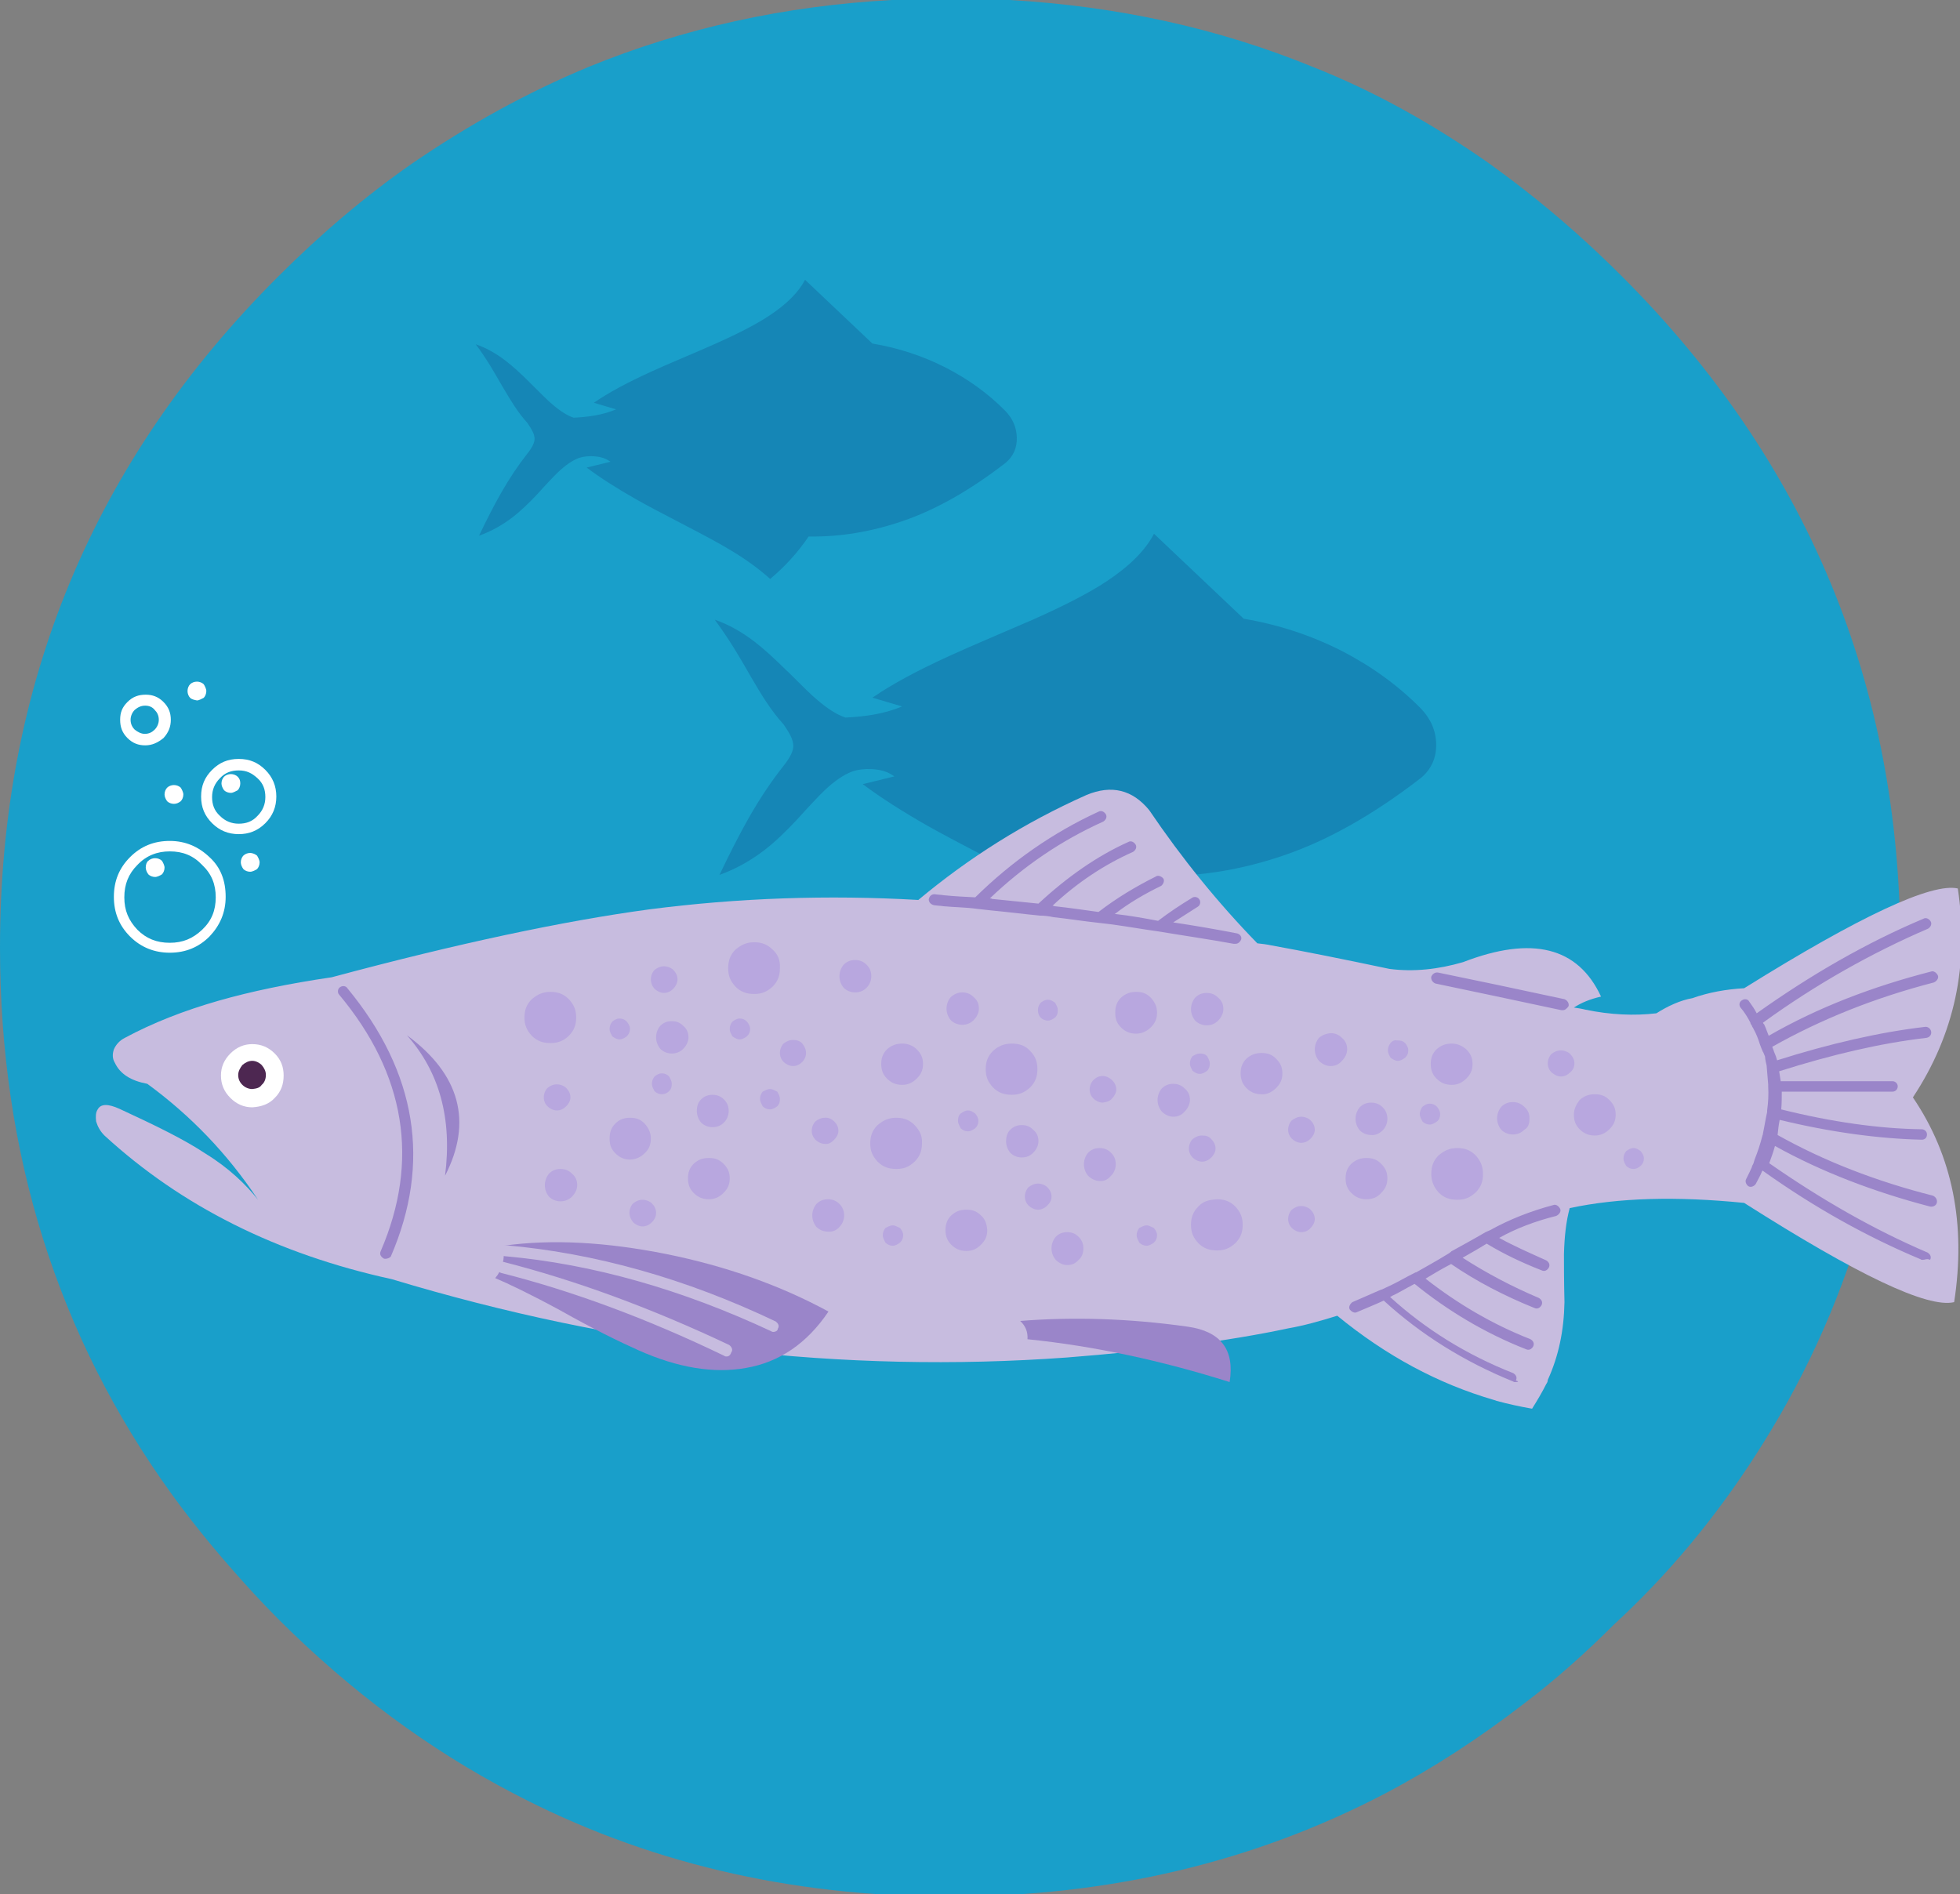
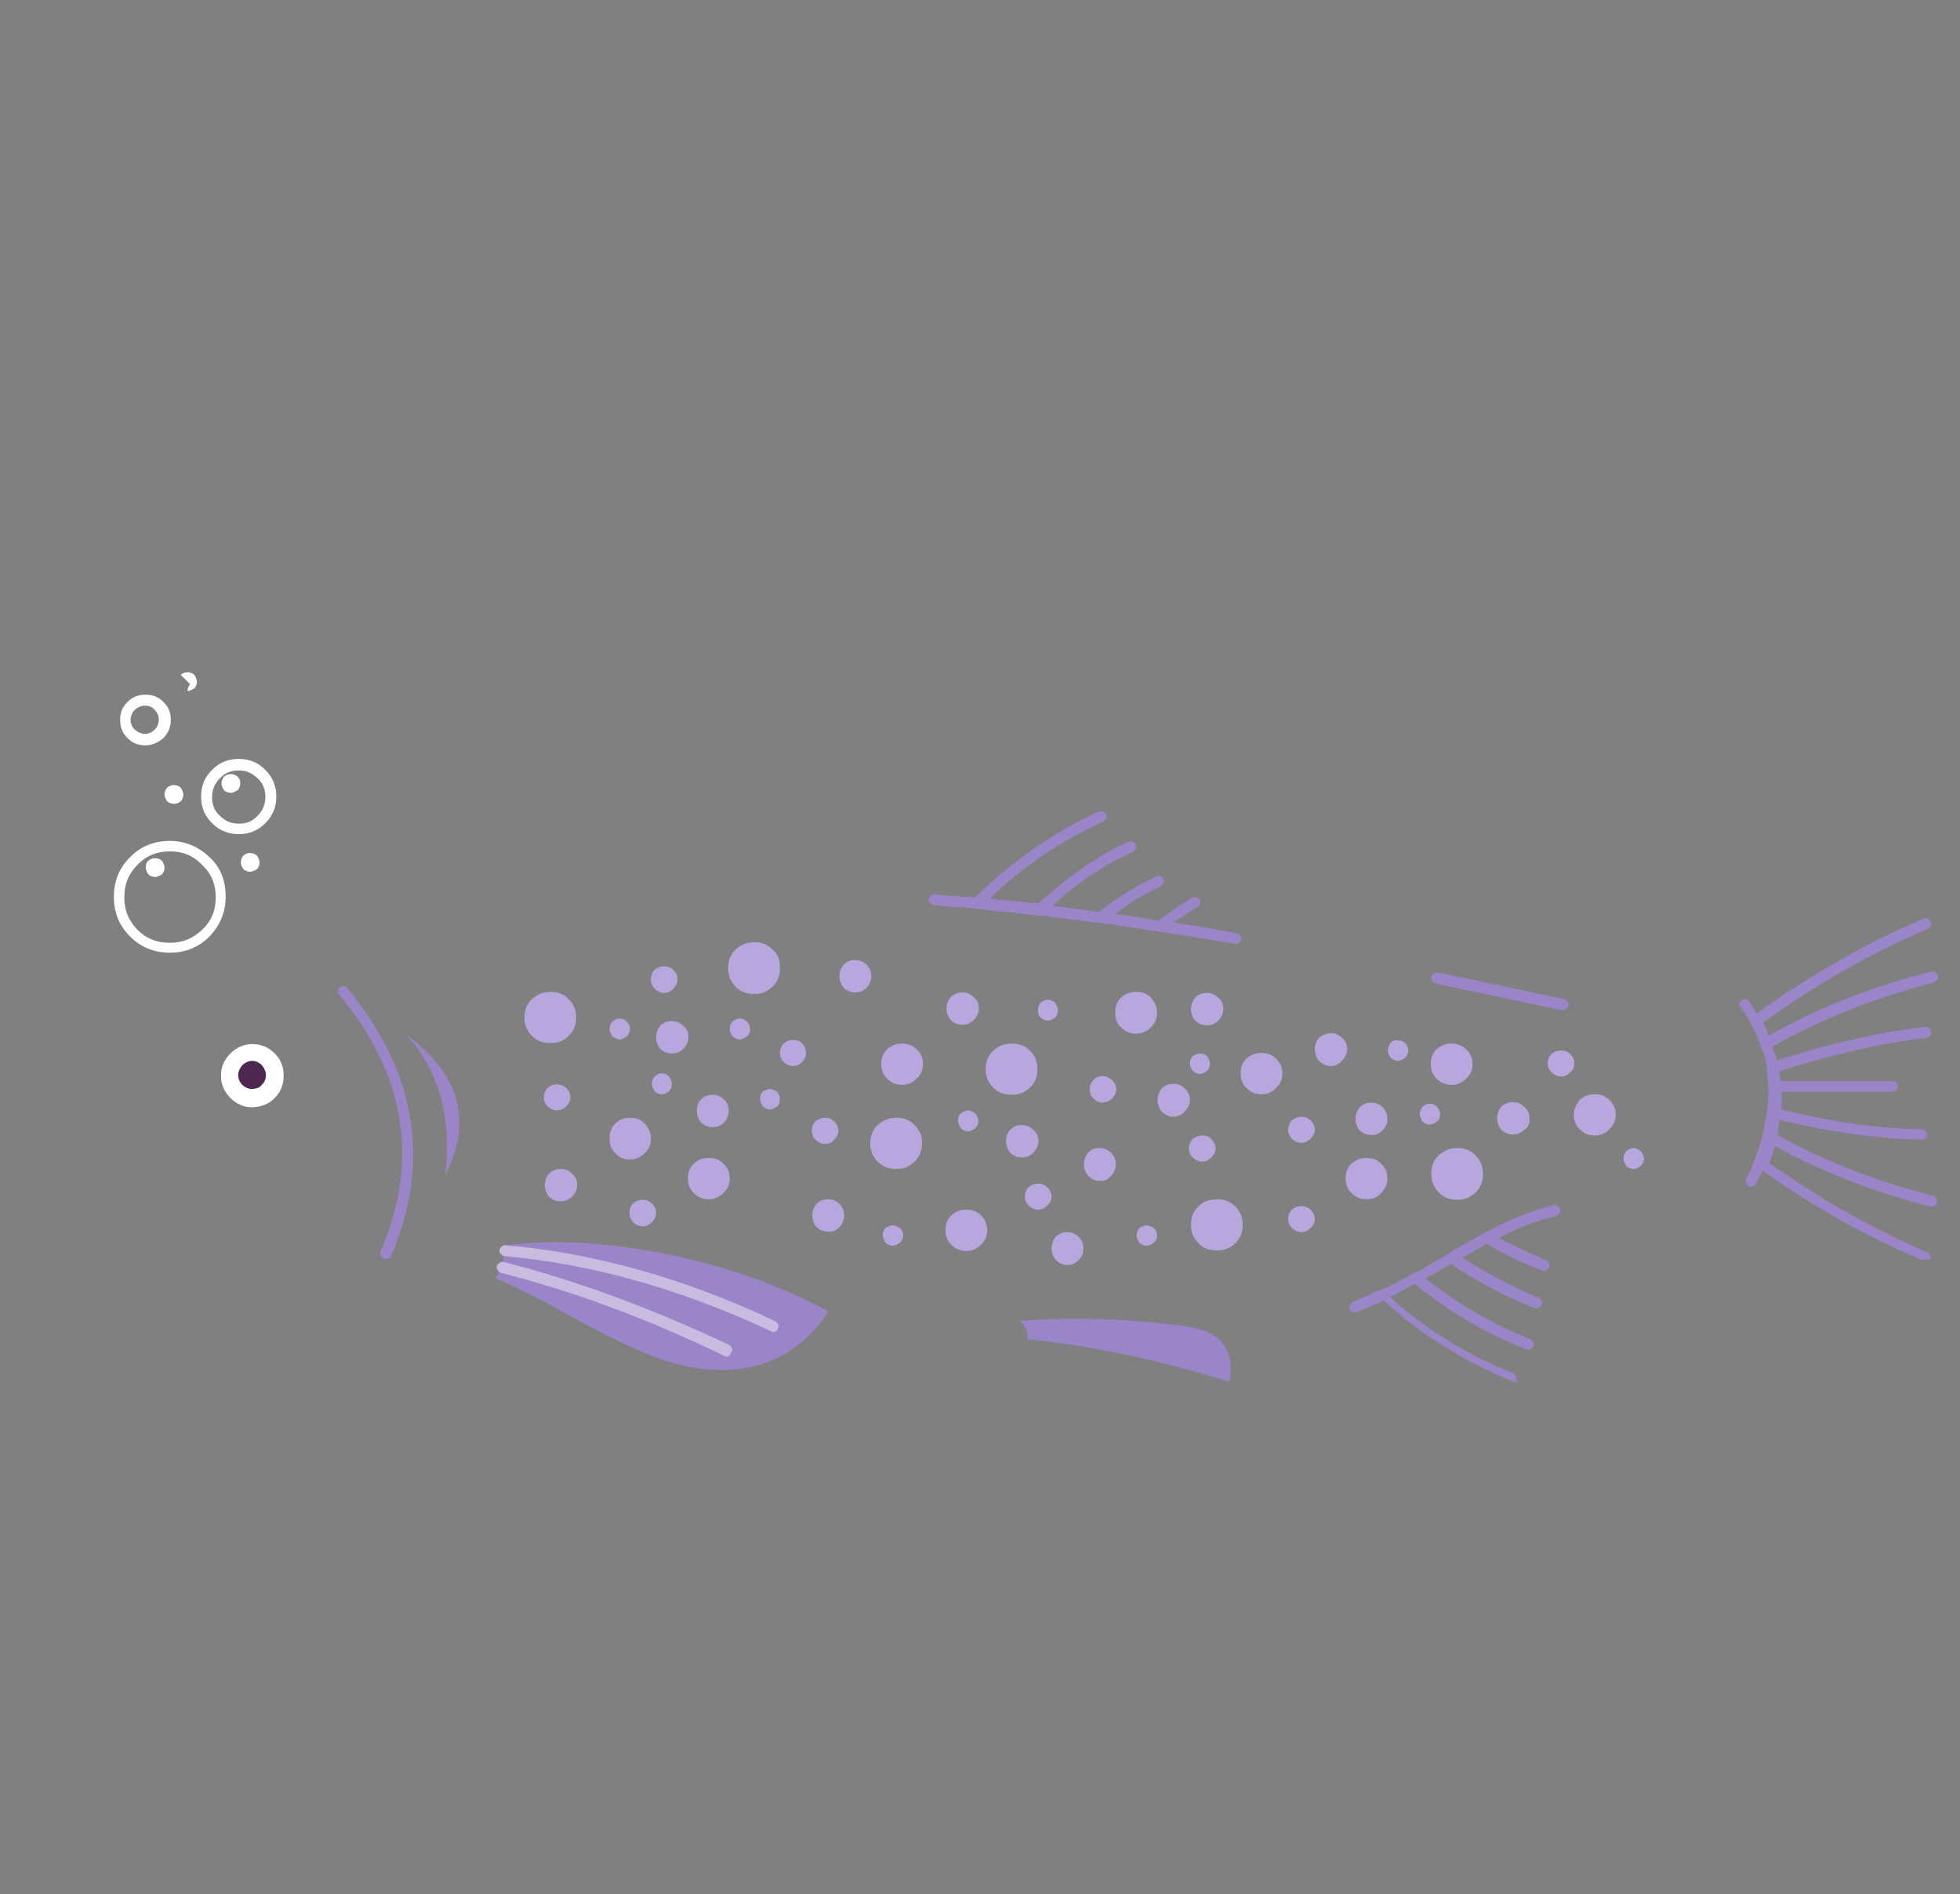
<svg xmlns="http://www.w3.org/2000/svg" id="Ebene_1" viewBox="0 0 375.22 362.62">
  <rect x="0" y="0" width="375.22" height="362.62" fill="#808080" stroke="none" />
  <defs>
    <style>.cls-1{fill:rgba(204,204,204,0);}.cls-2{fill:#fff;}.cls-3{fill:#b8a7df;}.cls-4{fill:#c7bcdf;}.cls-5{fill:#1586b6;}.cls-6{fill:#199fca;}.cls-7{fill:#9a85c9;}.cls-8{fill:#4d2751;}</style>
  </defs>
  <g>
    <g id="Slide4_4_0_Layer0_0_FILL">
-       <path class="cls-1" d="M466.65,421.4V-58.6H-102.45V421.4H466.65Z" />
-     </g>
+       </g>
    <g id="Slide4_4_0_Layer0_1_FILL">
-       <path class="cls-6" d="M337.6,276.2c17.5-28,26.2-59.6,26.2-94.8,0-50.2-17.8-93-53.3-128.5-6.1-6.1-12.2-11.5-18.6-16.5-2.3-1.8-4.6-3.5-6.8-5.1-10.7-7.5-21.9-13.8-33.8-18.5C233.2,5.4,214,1.2,193.3,0c-3.7-.3-7.4-.3-11.3-.3s-7.4,.2-11.2,.3c-20.6,1.1-40,5.4-58.1,12.8-11.8,4.9-23,11.1-33.8,18.5-8.9,6.2-17.4,13.4-25.6,21.6C17.8,88.3,0,131.2,0,181.4c0,39.4,11,74.4,32.9,104.7,4.7,6.5,10,12.8,15.7,19,1.5,1.6,3,3.2,4.6,4.8,13.9,13.9,28.9,25,45,33.4,25.1,13.2,52.9,19.8,83.5,19.8s58.4-6.6,83.6-19.8c9.1-4.8,18-10.6,26.4-17.1,6.1-4.6,11.9-9.8,17.5-15.4,.4-.3,.8-.8,1.2-1.1,10.9-10.3,19.8-21.6,27.2-33.5Z" />
-     </g>
+       </g>
    <g id="Slide4_4_0_Layer0_1_MEMBER_0_FILL">
-       <path class="cls-5" d="M150.72,128.48c2.93,2.93,4.78,4.75,5.62,5.42,2.02,1.75,3.86,2.93,5.52,3.48,2.04-.1,3.82-.29,5.3-.55,1.97-.34,3.82-.86,5.52-1.58l-5.66-1.68c3.67-2.54,8.57-5.18,14.73-7.99,1.97-.89,4.66-2.09,8.04-3.53,3.94-1.68,6.57-2.83,7.97-3.43,6.09-2.71,10.8-5.14,14.11-7.34,4.34-2.88,7.39-5.9,9.05-9.09l17.18,16.27c6.69,1.13,12.91,3.19,18.72,6.14,5.71,2.93,10.75,6.57,15.12,10.97,1.94,1.99,2.95,4.3,3,6.89,.05,2.62-.91,4.75-2.83,6.41-9.05,7.01-17.83,12-26.35,14.9-7.92,2.71-15.91,4.06-23.97,3.94-2.78,4.1-6.07,7.7-9.79,10.82-2.66-2.4-5.97-4.87-10.03-7.29-2.66-1.63-6.6-3.74-11.76-6.43-5.95-3.07-10.15-5.3-12.57-6.67-4.75-2.71-8.93-5.35-12.48-8.01l6.07-1.49c-.14-.1-.31-.19-.46-.29-1.03-.67-2.3-1.01-3.86-1.1-1.37-.07-2.64,.07-3.77,.46-1.66,.62-3.43,1.85-5.3,3.62-.7,.67-1.51,1.51-2.54,2.62-.58,.62-1.49,1.58-2.66,2.9-2.3,2.47-4.39,4.44-6.29,5.9-2.69,2.06-5.54,3.65-8.61,4.75,2.02-4.25,3.89-7.87,5.59-10.89,2.18-3.82,4.42-7.15,6.69-10.01,1.3-1.63,1.92-2.93,1.85-3.96-.05-.53-.19-1.1-.53-1.78-.24-.5-.7-1.25-1.32-2.16-1.1-1.2-2.23-2.66-3.34-4.34-.77-1.15-1.78-2.81-3.02-4.94-1.49-2.64-2.57-4.39-3.12-5.3-1.27-2.04-2.52-3.86-3.7-5.47,2.54,.86,5.06,2.26,7.58,4.18,1.75,1.34,3.84,3.24,6.31,5.69Z" />
-     </g>
+       </g>
    <g id="Slide4_4_0_Layer0_1_MEMBER_1_FILL">
-       <path class="cls-4" d="M317.1,194c-4.2,.5-8.8,.3-13.6-.7-.8-.2-1.5-.3-2.2-.4,1.4-.9,3-1.6,5.2-2.1-4.4-9.5-13.2-11.7-26.4-6.6-4.8,1.4-9.5,1.9-14.1,1.3-9-1.9-16.5-3.4-22.6-4.5-.9-.2-1.8-.3-2.7-.4-7.5-7.7-14.4-16.2-20.7-25.5-3.2-3.9-7.2-4.9-12-2.9-11.9,5.3-22.5,12-32.2,20.1-17.3-1-34.5-.4-51.5,1.8-16.3,2.2-36.6,6.5-60.8,13-8.2,1.2-15.4,2.7-21.7,4.5-6.6,1.9-12.5,4.2-17.9,7.1-1,.5-1.7,1.3-2.1,2.2-.3,.9-.3,1.8,.2,2.6,1,2.1,3,3.4,6.2,4,8.2,6,15.3,13.3,21.2,22.2-2.3-2.9-5.6-6.1-10-8.8-4.2-2.8-9.8-5.5-16.5-8.6-2.2-1-3.6-1-4.2,.1-.4,.6-.4,1.4-.3,2.3,.3,1,.8,1.9,1.6,2.7,14.7,13.5,33,22.7,55,27.5,43.4,13.1,86.5,18.1,129.2,15,16.5-1.3,30.8-3.1,42.5-5.6,2.9-.5,6.1-1.4,9.3-2.4,9.4,7.7,19.3,13,29.9,16.1,.3,.1,.4,.1,.6,.2,2.2,.6,4.5,1.1,6.8,1.5,1-1.6,1.9-3.1,2.7-4.7,.2-.3,.3-.5,.3-.8,2.1-4.6,3.1-9.5,3.2-14.9-.1-4.1-.1-7.2-.1-9.2,.1-3.4,.4-6.2,1.1-8.8,9.3-2,20.4-2.3,33.4-1,21.7,13.8,35.1,20.2,40.2,19,2.3-14.9-.3-28-7.9-39.2,8-12.1,10.8-25.4,8.6-40-5-1.1-18.6,5.2-40.9,19.1-3.5,.2-6.8,.8-9.9,1.9-2.3,.4-4.7,1.5-6.9,2.9Z" />
-     </g>
+       </g>
    <g id="Slide4_4_0_Layer0_1_MEMBER_1_MEMBER_0_FILL">
      <path class="cls-7" d="M158.6,251.1c-9.2-5-19.6-8.7-31-11-11.5-2.3-21.9-2.9-31.2-1.6,.3,2.6-.3,4.7-1.6,6.2,2.4,1,6.6,3,12.5,6.2,6.2,3.5,11.3,6,14.9,7.6,7.6,3.4,14.5,4.5,20.6,3.4,6.4-1.1,11.7-4.7,15.8-10.8Z" />
    </g>
    <g id="Slide4_4_0_Layer0_1_MEMBER_1_MEMBER_0_MEMBER_0_FILL">
      <path class="cls-7" d="M195.3,252.9c1,.9,1.5,2.1,1.4,3.5,12.8,1.3,25.7,4.1,38.7,8.2,1-6.2-1.7-9.7-8-10.6-11.3-1.6-22-1.9-32.1-1.1Z" />
    </g>
    <path class="cls-4" d="M139.1,259.7c-.2,0-.3,0-.4-.1-14.9-7.2-29.3-12.5-42.8-15.9-.5-.2-.9-.7-.8-1.3,.2-.5,.7-.9,1.3-.8,13.7,3.5,28.2,8.8,43.2,15.9,.4,.3,.8,.9,.4,1.4-.2,.6-.5,.8-.9,.8Zm9-4.7c-.2,0-.3,0-.4-.1-17.1-8-34.2-12.9-51.1-14.4-.5-.1-1-.5-1-1.1,.1-.5,.5-1,1.1-1,17.2,1.5,34.6,6.4,51.8,14.6,.4,.3,.8,.8,.4,1.4,0,.4-.5,.6-.8,.6Z" />
    <g>
      <g id="Slide4_4_0_Layer0_1_MEMBER_1_MEMBER_1_FILL">
        <path class="cls-7" d="M77.9,198.2c6.2,7,8.7,15.9,7.3,26.9,5.3-10.3,2.9-19.4-7.3-26.9Z" />
      </g>
      <path class="cls-7" d="M290.1,264.6c-.2,0-.3,0-.4-.1-9.4-3.8-17.7-9-24.8-15.5-1.7,.8-3.5,1.5-5.1,2.2-.5,.3-1.1-.1-1.4-.5-.3-.5,.1-1.1,.5-1.4,1.8-.8,3.7-1.6,5.5-2.4h.1c.6-.3,1.3-.6,1.9-.9,.9-.4,2.4-1.3,4.6-2.4h.1c1.7-1,3.8-2.1,6.2-3.6,.2-.1,.3-.2,.4-.3,0,0,.1,0,.1-.1,2-1.1,4.2-2.3,6.6-3.7h0l.9-.4c3.6-2,7.6-3.6,12.1-4.8,.5-.2,1.1,.3,1.3,.8s-.3,1.1-.8,1.3c-4,1-7.7,2.4-10.9,4.2,2.9,1.6,5.9,2.9,9,4.3,.5,.3,.8,.8,.5,1.4-.3,.5-.8,.8-1.4,.5-3.6-1.4-7.2-3.1-10.5-5.1-1.6,1-3.2,1.9-4.6,2.7,4.5,2.9,9.4,5.5,14.6,7.7,.5,.3,.8,.8,.5,1.4-.3,.5-.8,.8-1.4,.5-5.7-2.3-11.1-5.1-15.9-8.4-1.9,1-3.6,2-4.9,2.8,6,4.7,12.7,8.7,20.1,11.6,.5,.3,.8,.8,.5,1.4-.3,.5-.8,.8-1.4,.5-7.9-3.1-15-7.4-21.3-12.5-1.9,1-3.2,1.8-4.1,2.2-.3,.1-.4,.3-.6,.3,6.8,6.2,14.7,11.1,23.6,14.6,.5,.3,.8,.8,.5,1.4,.7,.2,.4,.3-.1,.3Zm78-23.4c-.2,0-.3,0-.4-.1-10.3-4.3-20.5-10-30.3-17h0q0,.1-.1,.2c-.3,.8-.8,1.6-1.2,2.4-.3,.4-.9,.7-1.4,.4-.4-.3-.7-.9-.4-1.4,.4-.8,.8-1.6,1.1-2.3v-.1q0-.1,.1-.2c.2-.3,.3-.8,.4-1.1h0c.6-1.5,1.1-3,1.5-4.6,.1-.2,.1-.3,.1-.4h0c.3-1.4,.5-2.8,.8-4.1v-.3h0c.2-1.5,.3-3,.2-4.6v-.4h0c-.1-1.2-.2-2.3-.3-3.6-.1-.5-.3-1.2-.3-1.7l-.2-.5c-.1-.2-.1-.3-.2-.4-.1-.3-.2-.4-.3-.7s-.2-.5-.3-.8c-.3-1-.7-2-1.2-2.9-.1-.3-.3-.4-.3-.6-.2-.3-.3-.4-.3-.6-.5-1-1.2-2.1-1.9-2.9-.3-.4-.3-1.1,.3-1.4,.4-.3,1.1-.3,1.4,.3,.5,.7,1,1.4,1.4,2.2,10.4-7.4,21-13.5,31.9-18.1,.5-.3,1.1,0,1.4,.5,.3,.5,0,1.1-.5,1.4-10.7,4.6-21.4,10.6-31.6,18,.1,.3,.3,.3,.3,.5,.3,.6,.5,1.3,.8,2,9.4-5.4,19.8-9.4,31.1-12.3,.5-.2,1.1,.3,1.3,.8s-.3,1.1-.8,1.3c-11.2,2.9-21.5,7-30.9,12.3v.1c.1,.3,.2,.4,.3,.8q.1,.3,.2,.5l.2,.5c.1,.3,.1,.4,.2,.7,10.1-3.2,19.7-5.4,28.3-6.4,.5-.1,1.1,.3,1.2,.9s-.3,1.1-.9,1.2c-8.7,1-18.1,3.2-28.2,6.4,.1,.6,.2,1.3,.3,1.9h21.4c.5,0,1,.4,1,1,0,.5-.4,1-1,1h-21.2c0,1.1,0,2.3-.1,3.4,9.6,2.4,18.8,3.7,26.9,3.8,.5,0,1,.4,1,1s-.4,1-1,1c-8.2-.2-17.3-1.4-27.2-3.8-.2,1-.3,1.9-.4,2.9,8.9,5,19,8.9,29.7,11.6,.5,.2,.9,.7,.8,1.3-.1,.6-.7,.9-1.3,.8-10.7-2.8-20.7-6.6-29.7-11.6-.3,1.1-.7,2.2-1.1,3.3,9.9,6.9,20,12.7,30.3,17.1,.5,.3,.8,.8,.5,1.4-.6-.3-1,0-1.4,0Zm-294.3-.2c-.2,0-.3,0-.4-.1-.5-.3-.8-.8-.5-1.4,7.4-17.2,4.8-33.8-8-49.1-.3-.3-.3-1.1,.2-1.4,.4-.3,1.1-.3,1.4,.2,13.3,16.1,16.1,33.4,8.3,51.4-.2,.2-.6,.4-1,.4Zm225.4-47.6h-.3c-8.8-1.9-17-3.6-24.1-5.1-.5-.2-.9-.7-.8-1.3,.2-.5,.7-.9,1.3-.8,7.3,1.5,15.4,3.2,24.2,5.1,.5,.2,.9,.7,.8,1.3-.3,.5-.7,.8-1.1,.8Zm-62.7-12.7h-.3c-4.9-.9-9.8-1.6-14.6-2.4-2.9-.4-5.7-.9-8.6-1.3l-2.5-.3c-2.9-.3-6-.8-8.8-1.1-.9-.2-1.8-.3-2.6-.3h0c-3.1-.3-6.2-.7-9.4-1-.9-.1-1.8-.2-2.7-.3h0c-2.1-.3-4.3-.3-6.4-.5-.6-.1-1.2-.1-1.8-.2-.5-.1-1-.5-1-1.1,.1-.6,.5-1,1.1-1,.6,.1,1.3,.1,1.8,.2,2,.2,4,.3,6,.4,7-6.9,14.9-12.4,23.6-16.4,.5-.3,1.1,0,1.4,.5,.3,.5,0,1.1-.5,1.4-8,3.6-15.2,8.5-21.7,14.7,.2,0,.3,0,.4,.1,2.9,.3,5.9,.6,8.9,.9,5.5-5.1,11.2-9.1,17.2-11.8,.5-.3,1.1,0,1.4,.5,.3,.5,0,1.1-.5,1.4-5.4,2.4-10.6,5.8-15.4,10.3,.2,0,.3,.1,.4,.1,2.8,.3,5.5,.7,8.4,1.1,3.5-2.7,7.2-4.9,11-6.8,.4-.3,1.1,0,1.4,.4,.3,.4,0,1.1-.4,1.4-3.1,1.5-6.2,3.3-8.9,5.4h.2c2.7,.3,5.5,.8,8.1,1.3,2.1-1.6,4.2-3,6.5-4.4,.4-.3,1.1-.2,1.4,.3,.3,.4,.2,1.1-.3,1.4-1.6,1-3.1,2-4.7,3,4,.6,8.1,1.3,12.2,2.1,.5,.1,1,.6,.8,1.2-.3,.6-.7,.8-1.1,.8Z" />
    </g>
    <g id="Slide4_4_0_Layer0_1_MEMBER_1_MEMBER_2_FILL">
      <path class="cls-2" d="M52.6,210.2c1.2-1.2,1.7-2.6,1.7-4.3,0-1.6-.5-3-1.7-4.2s-2.6-1.8-4.3-1.8c-1.6,0-3,.6-4.2,1.8s-1.8,2.6-1.8,4.2c0,1.7,.6,3.1,1.8,4.3s2.6,1.8,4.2,1.8c1.7-.1,3.2-.6,4.3-1.8Z" />
    </g>
    <g id="Slide4_4_0_Layer0_1_MEMBER_1_MEMBER_2_MEMBER_0_FILL">
      <path class="cls-8" d="M50.1,207.7c.5-.4,.8-1.1,.8-1.9,0-.7-.3-1.3-.8-1.9-.4-.4-1.1-.8-1.8-.8s-1.3,.3-1.9,.8c-.4,.5-.8,1.2-.8,1.9,0,.8,.3,1.4,.8,1.9s1.2,.8,1.9,.8c.8-.1,1.4-.2,1.8-.8Z" />
    </g>
    <g id="Slide4_4_0_Layer0_1_MEMBER_1_MEMBER_3_FILL">
      <path class="cls-3" d="M125.6,232.2c0-.7-.3-1.3-.8-1.8-.4-.4-1.1-.7-1.8-.7s-1.3,.3-1.8,.7c-.4,.4-.7,1.1-.7,1.8s.3,1.3,.7,1.8c.4,.4,1.1,.8,1.8,.8s1.3-.3,1.8-.8c.6-.6,.8-1.2,.8-1.8m-16.1-3.1c.6-.6,1-1.4,1-2.2,0-.9-.3-1.6-1-2.2-.6-.6-1.3-.9-2.2-.9s-1.6,.3-2.2,.9c-.5,.6-.8,1.4-.8,2.2s.3,1.6,.8,2.2c.6,.6,1.4,.9,2.2,.9s1.6-.3,2.2-.9m-1.1-17.3c.4-.4,.8-1,.8-1.7s-.3-1.3-.8-1.8c-.4-.4-1.1-.7-1.8-.7s-1.3,.3-1.8,.7c-.4,.4-.7,1.1-.7,1.8s.3,1.3,.7,1.7,1.1,.8,1.8,.8,1.3-.3,1.8-.8m16.2,6.2c0-1.1-.4-2-1.2-2.9-.8-.8-1.6-1.1-2.8-1.1-1.1,0-2,.3-2.8,1.1s-1.1,1.7-1.1,2.9,.3,2,1.1,2.8,1.7,1.2,2.8,1.2c1,0,2-.4,2.8-1.2,.9-.8,1.2-1.8,1.2-2.8m13.9,10.4c.8-.8,1.2-1.6,1.2-2.8s-.4-2-1.2-2.8-1.6-1.1-2.8-1.1-2,.3-2.9,1.1c-.8,.8-1.1,1.7-1.1,2.8s.3,2,1.1,2.8,1.7,1.2,2.9,1.2c1.1,0,2-.4,2.8-1.2m-5.1-15.7c0,.8,.3,1.6,.8,2.2,.6,.6,1.4,.9,2.2,.9,.9,0,1.6-.3,2.2-.9,.6-.6,.9-1.4,.9-2.2,0-.9-.3-1.6-.9-2.2-.6-.6-1.3-.9-2.2-.9s-1.6,.3-2.2,.9c-.5,.5-.8,1.2-.8,2.2m-5.3-3.8c.4-.4,.5-.8,.5-1.4s-.3-1-.5-1.4c-.4-.4-.8-.6-1.4-.6s-1,.3-1.4,.6c-.3,.4-.5,.8-.5,1.4s.3,1,.5,1.4c.4,.4,.9,.6,1.4,.6s1-.2,1.4-.6m19.3-.4c-.5,0-1,.3-1.4,.5-.3,.4-.5,.8-.5,1.4,0,.5,.3,1,.5,1.4,.4,.4,.9,.6,1.4,.6s1-.3,1.4-.6c.4-.4,.5-.8,.5-1.4s-.3-1-.5-1.4c-.4-.2-.9-.5-1.4-.5m23.5,26.1c-.5,0-1,.3-1.4,.5-.3,.4-.5,.8-.5,1.4,0,.5,.3,1,.5,1.4,.4,.4,.9,.6,1.4,.6s1-.3,1.4-.6c.4-.4,.6-.8,.6-1.4s-.3-1-.6-1.4c-.5-.2-.9-.5-1.4-.5m-10.2,.3c.6-.6,.9-1.4,.9-2.2,0-.9-.3-1.6-.9-2.2s-1.3-.9-2.2-.9-1.6,.3-2.2,.9c-.5,.6-.8,1.4-.8,2.2s.3,1.6,.8,2.2c.6,.6,1.4,.9,2.2,.9,.9,.1,1.7-.3,2.2-.9m-1-16.7c.4-.4,.8-1,.8-1.7s-.3-1.3-.8-1.8c-.4-.4-1.1-.8-1.8-.7-.7,0-1.3,.3-1.8,.7-.4,.4-.7,1.1-.7,1.8s.3,1.3,.7,1.7,1.1,.8,1.8,.8c.8,.1,1.3-.3,1.8-.8m15.4-2.8c-1-1-2.1-1.4-3.5-1.4s-2.4,.4-3.6,1.4c-1,1-1.4,2.1-1.4,3.5s.4,2.4,1.4,3.5c1,1,2.1,1.4,3.6,1.4s2.4-.4,3.5-1.4c1-1,1.4-2.1,1.4-3.5,.1-1.4-.4-2.4-1.4-3.5m32.3,23.6c0-.9-.3-1.6-.9-2.2-.6-.6-1.3-.9-2.2-.9s-1.6,.3-2.2,.9c-.5,.6-.8,1.4-.8,2.2s.3,1.6,.8,2.2c.6,.6,1.4,1,2.2,1,.9,0,1.6-.3,2.2-1,.7-.6,.9-1.4,.9-2.2m-6.1-9.9c0-.7-.3-1.3-.8-1.8-.4-.4-1.1-.7-1.8-.7s-1.3,.3-1.8,.7c-.4,.4-.7,1.1-.7,1.8s.3,1.3,.7,1.7,1.1,.8,1.8,.8,1.3-.3,1.8-.8,.8-1,.8-1.7m-13.5,3.6c-.8-.8-1.6-1.1-2.8-1.1s-2,.3-2.9,1.1c-.8,.8-1.1,1.7-1.1,2.8s.3,2,1.1,2.8,1.7,1.2,2.9,1.2,2-.4,2.8-1.2,1.2-1.6,1.2-2.8c-.1-1.2-.4-2.1-1.2-2.8m7.8-17.3c-.9,0-1.6,.3-2.2,.9s-.8,1.4-.8,2.2,.3,1.6,.8,2.2c.6,.6,1.4,.9,2.2,.9,.9,0,1.6-.3,2.2-.9,.6-.6,1-1.4,1-2.2,0-.9-.3-1.6-1-2.2-.7-.7-1.4-.9-2.2-.9m-12.2-.8c0,.5,.3,1,.5,1.4,.4,.4,.9,.6,1.4,.6s1-.3,1.4-.6c.4-.4,.6-.8,.6-1.4s-.3-1-.6-1.4c-.4-.3-.8-.6-1.4-.6-.5,0-1,.3-1.4,.6-.4,.3-.5,.9-.5,1.4m46,16.4c-1,1-1.4,2.1-1.4,3.5s.4,2.4,1.4,3.5c1,1,2.1,1.4,3.6,1.4,1.4,0,2.4-.4,3.5-1.4,1-1,1.4-2.1,1.4-3.5s-.4-2.4-1.4-3.5c-1-1-2.1-1.4-3.5-1.4-1.6,.1-2.7,.4-3.6,1.4m-16.7-5.9c.6-.6,.9-1.4,.9-2.2,0-.9-.3-1.6-.9-2.2-.6-.6-1.3-.9-2.2-.9s-1.6,.3-2.2,.9c-.5,.6-.8,1.4-.8,2.2s.3,1.6,.8,2.2c.6,.6,1.4,1,2.2,1,.9,.1,1.6-.3,2.2-1m6.8,9.5c-.5,0-1,.3-1.4,.5-.3,.4-.5,.8-.5,1.4,0,.5,.3,1,.5,1.4,.4,.4,.9,.6,1.4,.6s1-.3,1.4-.6c.4-.4,.6-.8,.6-1.4s-.3-1-.6-1.4c-.5-.2-.9-.5-1.4-.5m-6.6-24.3c.4-.4,.8-1.1,.8-1.7,0-.7-.3-1.3-.8-1.8-.4-.4-1.1-.8-1.8-.8s-1.3,.3-1.8,.8c-.4,.4-.7,1.1-.7,1.8s.3,1.3,.7,1.7,1.1,.8,1.8,.8c.8-.1,1.4-.3,1.8-.8m17.2,7.1c-.7,0-1.3,.3-1.8,.7-.4,.4-.7,1.1-.7,1.8s.3,1.3,.7,1.7,1.1,.8,1.8,.8,1.3-.3,1.8-.8c.4-.4,.8-1,.8-1.7s-.3-1.3-.8-1.8c-.5-.6-1.1-.7-1.8-.7m-3.3-4.6c.6-.6,1-1.4,1-2.2,0-.9-.3-1.6-1-2.2-.6-.6-1.3-.9-2.2-.9s-1.6,.3-2.2,.9c-.5,.6-.8,1.4-.8,2.2s.3,1.6,.8,2.2c.6,.6,1.4,1,2.2,1,.9,0,1.6-.3,2.2-1m2.9-7.2c.5,0,1-.3,1.4-.6,.4-.4,.5-.9,.5-1.4s-.3-1-.5-1.4c-.4-.4-.8-.5-1.4-.5s-1,.3-1.4,.5c-.3,.4-.5,.8-.5,1.4s.3,1,.5,1.4c.4,.3,.8,.6,1.4,.6m34.7,22.8c.8-.8,1.2-1.6,1.2-2.8s-.4-2-1.2-2.8-1.6-1.1-2.8-1.1c-1.1,0-2,.3-2.9,1.1-.8,.8-1.1,1.7-1.1,2.8s.3,2,1.1,2.8,1.7,1.2,2.9,1.2,2.1-.4,2.8-1.2m-13.5,6.7c.4-.4,.8-1,.8-1.7s-.3-1.3-.8-1.8c-.4-.4-1.1-.7-1.8-.7s-1.3,.3-1.8,.7c-.4,.4-.7,1.1-.7,1.8s.3,1.3,.7,1.7,1.1,.8,1.8,.8,1.4-.3,1.8-.8m-3.6-20.6c-.4,.4-.7,1.1-.7,1.8s.3,1.3,.7,1.7,1.1,.8,1.8,.8,1.3-.3,1.8-.8c.4-.4,.8-1,.8-1.7s-.3-1.3-.8-1.8c-.4-.4-1.1-.7-1.8-.7-.7,0-1.2,.3-1.8,.7m-3-6.2c.8-.8,1.2-1.6,1.2-2.8s-.4-2-1.2-2.8-1.6-1.1-2.8-1.1c-1.1,0-2,.3-2.9,1.1-.8,.8-1.1,1.7-1.1,2.8,0,1,.3,2,1.1,2.8s1.7,1.2,2.9,1.2c1.1,.1,2.1-.5,2.8-1.2m20.4,8.1c.6-.6,.9-1.4,.9-2.2,0-.9-.3-1.6-.9-2.2-.6-.6-1.3-.9-2.2-.9s-1.6,.3-2.2,.9c-.5,.6-.8,1.4-.8,2.2s.3,1.6,.8,2.2c.6,.6,1.4,.9,2.2,.9,.8,.1,1.6-.3,2.2-.9m10.7,11.9c1,1,2.1,1.4,3.6,1.4,1.4,0,2.4-.4,3.5-1.4,1-1,1.4-2.1,1.4-3.5s-.4-2.5-1.4-3.6c-1-1-2.1-1.4-3.5-1.4s-2.4,.4-3.6,1.4c-1,1-1.4,2.1-1.4,3.6,0,1.3,.5,2.5,1.4,3.5m-3.6-15c0,.5,.3,1,.5,1.4,.4,.4,.9,.6,1.4,.6s1-.3,1.4-.6,.6-.8,.6-1.4-.3-1-.6-1.4c-.4-.4-.8-.6-1.4-.6s-1,.3-1.4,.6c-.3,.4-.5,.9-.5,1.4m21,.8c0-.9-.3-1.6-1-2.2-.6-.6-1.3-.9-2.2-.9s-1.6,.3-2.2,.9c-.5,.6-.8,1.4-.8,2.2s.3,1.6,.8,2.2c.6,.6,1.4,.9,2.2,.9,.9,0,1.6-.3,2.2-.9,.9-.5,1-1.4,1-2.2m-14.9-14.3c-1.1,0-2,.3-2.9,1.1-.8,.8-1.1,1.7-1.1,2.8s.3,2,1.1,2.8,1.7,1.2,2.9,1.2c1.1,0,2-.4,2.8-1.2s1.2-1.6,1.2-2.8-.4-2-1.2-2.8c-.8-.7-1.7-1.1-2.8-1.1m-25.4-1.1c-.5,.6-.8,1.4-.8,2.2s.3,1.6,.8,2.2c.6,.6,1.4,1,2.2,1,.9,0,1.6-.3,2.2-1,.6-.6,1-1.4,1-2.2,0-.9-.3-1.6-1-2.2-.6-.6-1.3-.9-2.2-.9-.8,.1-1.5,.3-2.2,.9m13.7,1c-.3,.4-.5,.8-.5,1.4s.3,1,.5,1.4c.4,.3,.9,.6,1.4,.6s1-.3,1.4-.6c.4-.4,.6-.8,.6-1.4s-.3-1-.6-1.4c-.4-.4-.8-.5-1.4-.5-.6-.1-1,0-1.4,.5m-33-4.3c.6-.6,1-1.4,1-2.2,0-.9-.3-1.6-1-2.2-.6-.6-1.3-.9-2.2-.9s-1.6,.3-2.2,.9c-.5,.6-.8,1.4-.8,2.2s.3,1.6,.8,2.2c.6,.6,1.4,.9,2.2,.9,.9,0,1.6-.3,2.2-.9m-12.9,1.3c.8-.8,1.2-1.6,1.2-2.8s-.4-2-1.2-2.9c-.8-.8-1.6-1.1-2.8-1.1-1.1,0-2,.3-2.9,1.1-.8,.8-1.1,1.7-1.1,2.9s.3,2,1.1,2.8,1.7,1.2,2.9,1.2c1.1,0,2.1-.5,2.8-1.2m-21.1-1.9c.4,.4,.9,.6,1.4,.6s1-.3,1.4-.6c.4-.4,.5-.8,.5-1.4s-.3-1-.5-1.4c-.4-.3-.8-.6-1.4-.6s-1,.3-1.4,.6c-.3,.4-.5,.8-.5,1.4s.2,1.1,.5,1.4m-5.5,5c-1.4,0-2.5,.4-3.6,1.4-1,1-1.4,2.1-1.4,3.5s.4,2.4,1.4,3.5c1,1,2.1,1.4,3.6,1.4,1.4,0,2.4-.4,3.5-1.4,1-1,1.4-2.1,1.4-3.5s-.4-2.5-1.4-3.5c-.9-1-2-1.4-3.5-1.4m-11.7-8.9c-.5,.6-.8,1.4-.8,2.2s.3,1.6,.8,2.2c.6,.6,1.4,.9,2.2,.9,.9,0,1.6-.3,2.2-.9,.6-.6,1-1.4,1-2.2,0-.9-.3-1.6-1-2.2-.6-.6-1.3-.9-2.2-.9-.8,0-1.5,.3-2.2,.9m-9.3,8.9c-1.1,0-2,.3-2.9,1.1-.8,.8-1.1,1.7-1.1,2.8s.3,2,1.1,2.8,1.7,1.2,2.9,1.2c1.1,0,2-.4,2.8-1.2s1.2-1.6,1.2-2.8-.4-2-1.2-2.8-1.8-1.1-2.8-1.1m-6.8-10.7c.6-.6,.9-1.4,.9-2.2,0-.9-.3-1.6-.9-2.2-.6-.6-1.3-.9-2.2-.9s-1.6,.3-2.2,.9c-.5,.6-.8,1.4-.8,2.2s.3,1.6,.8,2.2c.6,.6,1.4,.9,2.2,.9,.9,0,1.6-.3,2.2-.9m-14.1,10c-.7,0-1.3,.3-1.8,.7-.4,.4-.7,1.1-.7,1.8s.3,1.3,.7,1.7,1.1,.8,1.8,.8,1.3-.3,1.8-.8c.4-.4,.7-1,.7-1.7s-.3-1.3-.7-1.8-1.1-.7-1.8-.7m-11.6-3.5c-.3,.4-.5,.8-.5,1.4s.3,1,.5,1.4c.4,.3,.9,.6,1.4,.6s1-.3,1.4-.6c.4-.4,.6-.8,.6-1.4s-.3-1-.6-1.4c-.4-.4-.8-.6-1.4-.6-.5,0-1,.3-1.4,.6m7.7-13.8c-1-1-2.1-1.4-3.5-1.4s-2.4,.4-3.6,1.4c-1,1-1.4,2.1-1.4,3.6,0,1.4,.4,2.4,1.4,3.5,1,1,2.1,1.4,3.6,1.4,1.4,0,2.4-.4,3.5-1.4,1-1,1.4-2.1,1.4-3.5,.1-1.6-.4-2.7-1.4-3.6m-22.3,16.8c0,.8,.3,1.6,.8,2.2,.6,.6,1.4,.9,2.2,.9,.9,0,1.6-.3,2.2-.9,.6-.6,1-1.4,1-2.2,0-.9-.3-1.6-1-2.2-.6-.6-1.3-.9-2.2-.9s-1.6,.3-2.2,.9c-.5,.6-.8,1.3-.8,2.2m-8.4-3c-.3,.4-.5,.8-.5,1.4s.3,1,.5,1.4c.4,.3,.9,.6,1.4,.6s1-.3,1.4-.6c.3-.3,.6-.8,.6-1.4s-.3-1-.6-1.4c-.4-.4-.8-.6-1.4-.6-.6,0-1,.3-1.4,.6m8.1-6.3c.4,.4,1.1,.8,1.8,.8s1.3-.3,1.8-.8c.4-.4,.8-1.1,.8-1.8s-.3-1.3-.8-1.8c-.4-.4-1.1-.7-1.8-.7s-1.3,.3-1.8,.7c-.4,.4-.7,1.1-.7,1.8s.3,1.4,.7,1.8m-16.4,9c1-1,1.4-2.1,1.4-3.5s-.4-2.4-1.4-3.5c-1-1-2.1-1.4-3.5-1.4s-2.4,.4-3.6,1.4c-1,1-1.4,2.1-1.4,3.5s.4,2.4,1.4,3.5c1,1,2.1,1.4,3.6,1.4s2.6-.5,3.5-1.4m205.2,24.9c.4-.4,.6-.8,.6-1.4s-.3-1-.6-1.4c-.4-.3-.8-.6-1.4-.6-.5,0-1,.3-1.4,.6-.3,.4-.5,.8-.5,1.4s.3,1,.5,1.4c.4,.4,.9,.6,1.4,.6,.6,0,1-.3,1.4-.6m-12.8-9.8c0,1.1,.3,2,1.1,2.8s1.7,1.2,2.9,1.2c1.1,0,2-.4,2.8-1.2s1.2-1.6,1.2-2.8-.4-2-1.2-2.8-1.6-1.1-2.8-1.1c-1.1,0-2,.3-2.9,1.1-.6,.8-1.1,1.7-1.1,2.8m-2.5-7.3c.7,0,1.3-.3,1.8-.8,.5-.4,.8-1,.8-1.7s-.3-1.3-.8-1.8c-.4-.4-1.1-.7-1.8-.7s-1.3,.3-1.8,.7c-.4,.4-.7,1.1-.7,1.8s.3,1.3,.7,1.7c.5,.4,1.1,.8,1.8,.8Z" />
    </g>
    <g id="Slide4_4_0_Layer0_1_MEMBER_2_FILL">
-       <path class="cls-5" d="M101.47,73.29c2.2,2.2,3.58,3.56,4.21,4.07,1.51,1.31,2.9,2.2,4.14,2.61,1.53-.07,2.86-.22,3.98-.41,1.48-.25,2.86-.65,4.14-1.19l-4.25-1.26c2.75-1.91,6.43-3.89,11.05-5.99,1.48-.67,3.49-1.57,6.03-2.63,2.95-1.26,4.93-2.12,5.98-2.59,4.57-2.03,8.1-3.85,10.58-5.51,3.26-2.16,5.54-4.43,6.79-6.82l12.89,12.2c5.02,.85,9.68,2.39,14.04,4.61,4.28,2.2,8.08,4.93,11.36,8.24,1.46,1.49,2.21,3.22,2.25,5.18s-.68,3.56-2.12,4.79c-6.79,5.26-13.37,9-19.76,11.18-5.94,2.03-11.93,3.04-17.98,2.95-2.09,3.08-4.55,5.78-7.36,8.12-2-1.8-4.48-3.65-7.52-5.47-2-1.22-4.95-2.81-8.82-4.82-4.46-2.3-7.61-3.98-9.43-5.02-3.56-2.03-6.7-4.01-9.36-6.01l4.55-1.12c-.11-.07-.23-.14-.34-.22-.77-.5-1.73-.76-2.9-.83-1.03-.05-1.98,.05-2.83,.34-1.24,.47-2.57,1.39-3.98,2.74-.52,.5-1.15,1.13-1.91,1.96-.43,.47-1.12,1.19-2,2.18-1.73,1.85-3.31,3.33-4.73,4.43-2.02,1.55-4.16,2.74-6.46,3.56,1.51-3.19,2.92-5.9,4.21-8.17,1.64-2.86,3.31-5.36,5.02-7.52,.97-1.22,1.44-2.2,1.4-2.97-.04-.4-.14-.83-.4-1.33-.18-.38-.52-.92-.99-1.62-.83-.9-1.67-2-2.5-3.26-.58-.86-1.33-2.11-2.27-3.71-1.12-1.98-1.93-3.29-2.34-3.98-.95-1.53-1.87-2.9-2.77-4.09,1.91,.65,3.8,1.69,5.69,3.13,1.3,.99,2.86,2.39,4.72,4.25Z" />
-     </g>
+       </g>
    <g>
      <g id="Slide4_4_0_Layer0_1_MEMBER_3_FILL">
-         <path class="cls-2" d="M27.9,166.1c0,.4,.2,.9,.5,1.3,.3,.3,.8,.5,1.3,.5,.4,0,1-.3,1.3-.5,.3-.3,.5-.8,.5-1.3,0-.4-.3-1-.5-1.3-.3-.3-.8-.5-1.3-.5s-1,.2-1.3,.5c-.3,.2-.5,.7-.5,1.3m6.7-12.7c.3-.3,.5-.8,.5-1.3,0-.4-.3-1-.5-1.3-.3-.3-.8-.5-1.3-.5s-1,.2-1.3,.5-.5,.8-.5,1.3c0,.4,.2,.9,.5,1.3,.3,.3,.8,.5,1.3,.5s.9-.2,1.3-.5m13.3,9.9c-.5,0-1,.2-1.3,.5s-.5,.8-.5,1.3c0,.4,.2,.9,.5,1.3,.3,.3,.8,.5,1.3,.5,.4,0,1-.3,1.3-.5,.3-.3,.5-.8,.5-1.3,0-.4-.3-1-.5-1.3-.4-.3-.9-.5-1.3-.5m-2.4-14.6c-.3-.3-.8-.5-1.3-.5s-1,.2-1.3,.5-.5,.8-.5,1.3c0,.4,.2,.9,.5,1.3,.3,.3,.8,.5,1.3,.5,.4,0,.9-.3,1.3-.5,.3-.3,.5-.8,.5-1.3s-.1-.9-.5-1.3m-9.1-17.7c-.3,.3-.5,.8-.5,1.3s.2,1,.5,1.3,.8,.4,1.3,.5c.4,0,.9-.3,1.3-.5,.3-.3,.5-.8,.5-1.3,0-.4-.3-1-.5-1.3-.3-.3-.8-.5-1.3-.5s-1,.2-1.3,.5Z" />
+         <path class="cls-2" d="M27.9,166.1c0,.4,.2,.9,.5,1.3,.3,.3,.8,.5,1.3,.5,.4,0,1-.3,1.3-.5,.3-.3,.5-.8,.5-1.3,0-.4-.3-1-.5-1.3-.3-.3-.8-.5-1.3-.5s-1,.2-1.3,.5c-.3,.2-.5,.7-.5,1.3m6.7-12.7c.3-.3,.5-.8,.5-1.3,0-.4-.3-1-.5-1.3-.3-.3-.8-.5-1.3-.5s-1,.2-1.3,.5-.5,.8-.5,1.3c0,.4,.2,.9,.5,1.3,.3,.3,.8,.5,1.3,.5s.9-.2,1.3-.5m13.3,9.9c-.5,0-1,.2-1.3,.5s-.5,.8-.5,1.3c0,.4,.2,.9,.5,1.3,.3,.3,.8,.5,1.3,.5,.4,0,1-.3,1.3-.5,.3-.3,.5-.8,.5-1.3,0-.4-.3-1-.5-1.3-.4-.3-.9-.5-1.3-.5m-2.4-14.6c-.3-.3-.8-.5-1.3-.5s-1,.2-1.3,.5-.5,.8-.5,1.3c0,.4,.2,.9,.5,1.3,.3,.3,.8,.5,1.3,.5,.4,0,.9-.3,1.3-.5,.3-.3,.5-.8,.5-1.3s-.1-.9-.5-1.3m-9.1-17.7c-.3,.3-.5,.8-.5,1.3c.4,0,.9-.3,1.3-.5,.3-.3,.5-.8,.5-1.3,0-.4-.3-1-.5-1.3-.3-.3-.8-.5-1.3-.5s-1,.2-1.3,.5Z" />
      </g>
      <path class="cls-2" d="M32.5,182.4c-2.9,0-5.5-1-7.6-3.1s-3.1-4.6-3.1-7.6,1-5.5,3.1-7.6,4.6-3.1,7.6-3.1,5.5,1.1,7.6,3.1c2.2,2,3.1,4.6,3.1,7.6s-1.1,5.5-3.1,7.6c-2,2-4.5,3.1-7.6,3.1Zm0-19.4c-2.4,0-4.5,.8-6.2,2.6-1.7,1.7-2.5,3.7-2.5,6.2s.8,4.4,2.5,6.2c1.7,1.7,3.7,2.5,6.2,2.5s4.4-.8,6.2-2.5c1.8-1.7,2.6-3.7,2.6-6.2s-.8-4.5-2.6-6.2c-1.7-1.8-3.7-2.6-6.2-2.6Zm13.2-3.3c-2,0-3.7-.7-5.1-2.1-1.4-1.4-2.1-3-2.1-5.1s.7-3.7,2.1-5.1c1.4-1.4,3-2.1,5.1-2.1s3.7,.7,5.1,2.1c1.4,1.4,2.1,3.1,2.1,5.1s-.7,3.7-2.1,5.1c-1.5,1.5-3.2,2.1-5.1,2.1Zm0-12.2c-1.4,0-2.6,.4-3.6,1.5-1,1-1.5,2.2-1.5,3.6s.4,2.6,1.5,3.6c1,1,2.2,1.5,3.6,1.5s2.6-.4,3.6-1.5c1-1,1.5-2.2,1.5-3.6s-.4-2.6-1.5-3.6-2.1-1.5-3.6-1.5Zm-17.9-4.8h0c-1.3,0-2.4-.4-3.4-1.4s-1.4-2.1-1.4-3.5,.4-2.4,1.4-3.4,2.1-1.4,3.5-1.4h0c1.3,0,2.4,.4,3.4,1.4s1.4,2.1,1.4,3.4-.4,2.4-1.4,3.5c-1.1,.9-2.2,1.4-3.5,1.4Zm0-7.6c-.8,0-1.4,.3-2,.8-.5,.5-.8,1.2-.8,1.9,0,.8,.3,1.4,.8,1.9,.5,.4,1.2,.8,1.9,.8h0c.8,0,1.4-.3,1.9-.8s.8-1.2,.8-1.9c0-.8-.3-1.4-.8-1.9-.4-.5-1-.8-1.8-.8h0Z" />
    </g>
  </g>
  <g id="FL_2_4_0_Layer0_0_FILL">
    <path class="cls-1" d="M1952.26-868.42l-1360.22-69.18H-126.96L747.7,4499.62,1952.26-868.42Z" />
  </g>
</svg>